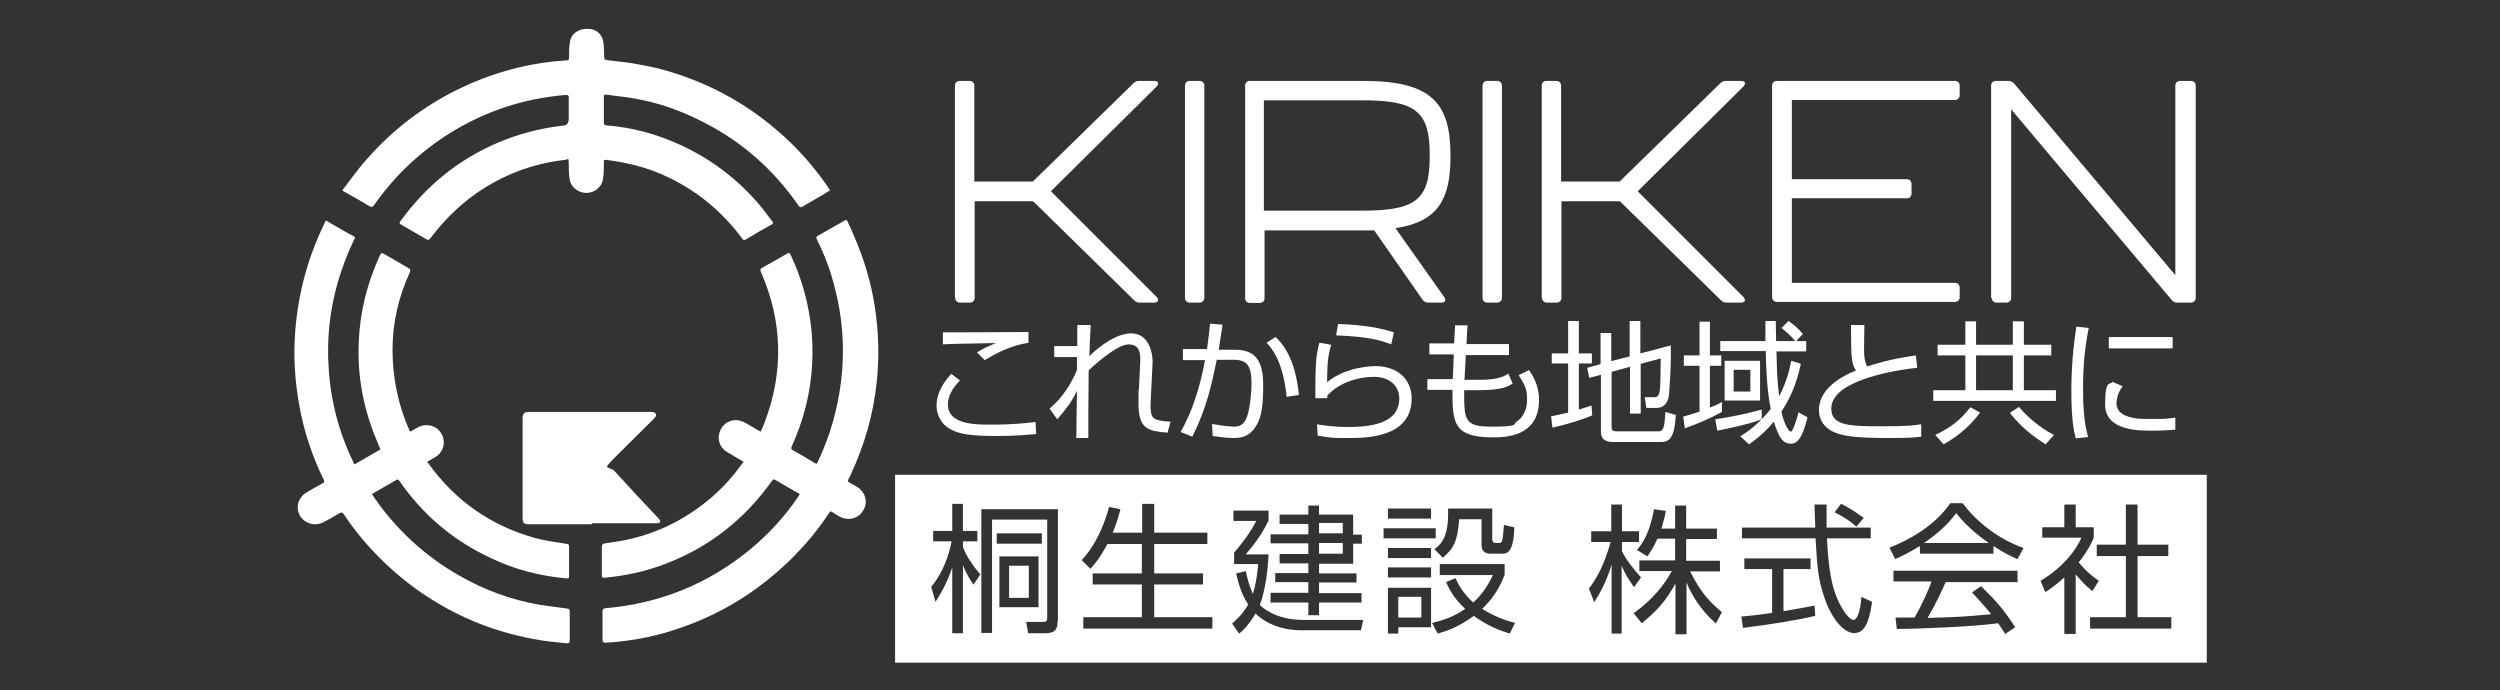
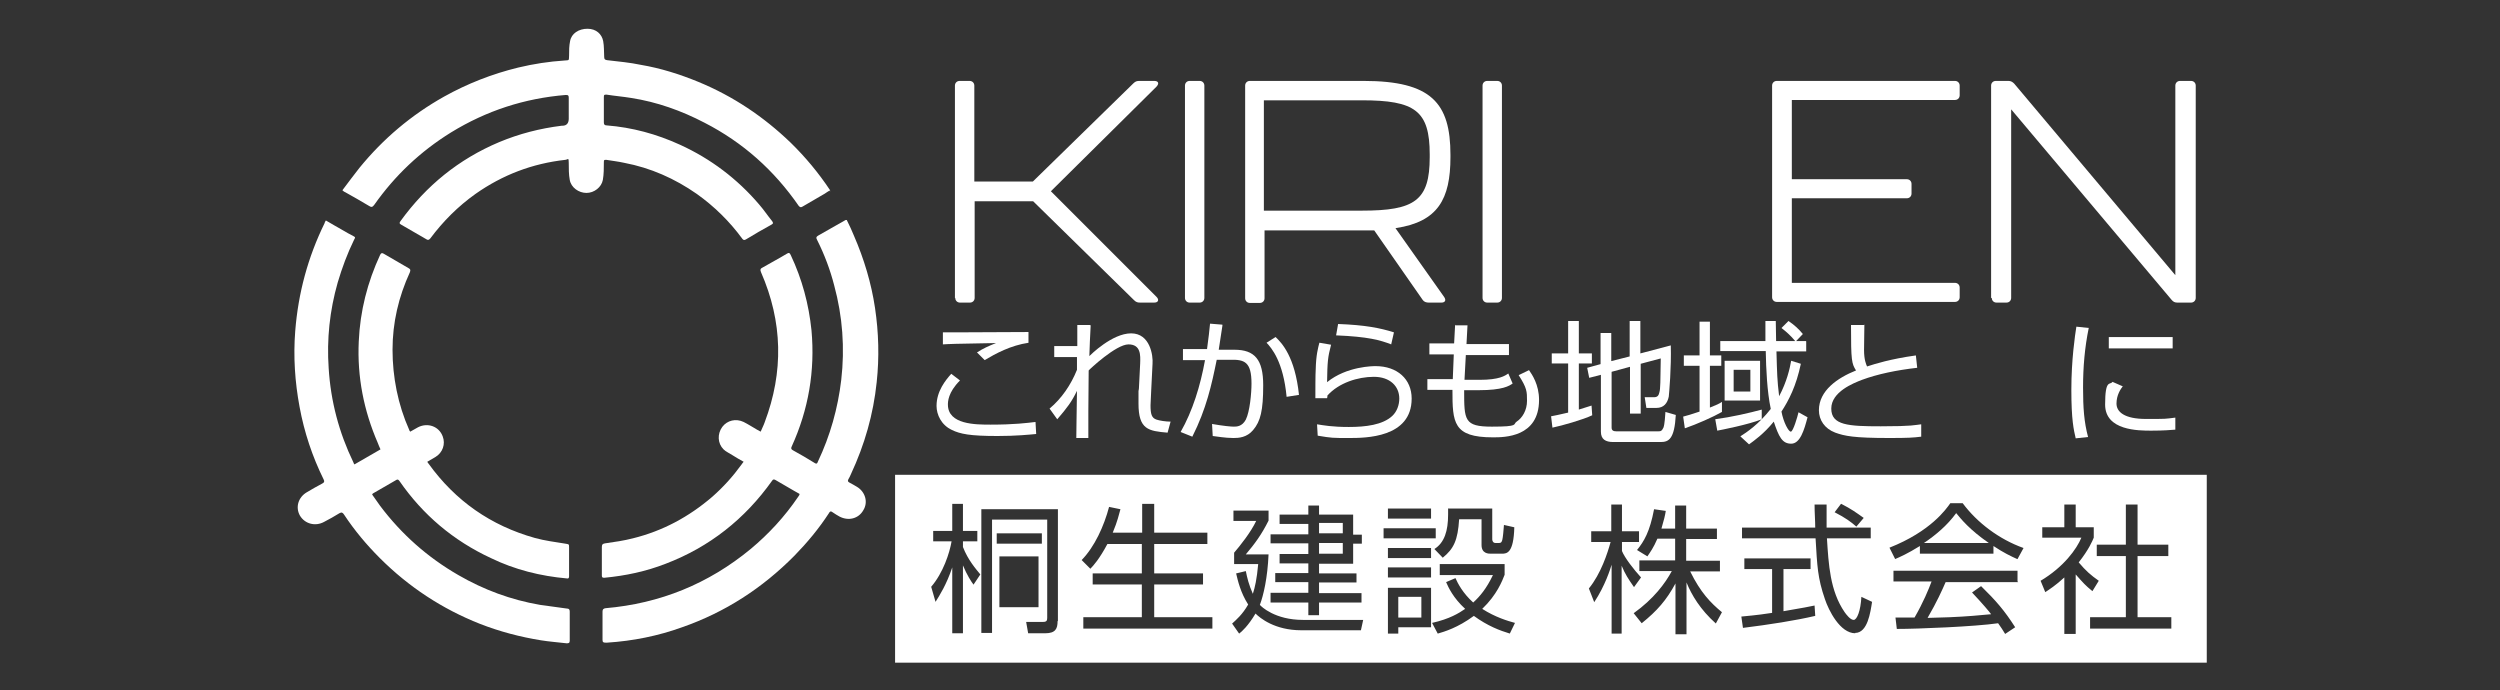
<svg xmlns="http://www.w3.org/2000/svg" id="_レイヤー_1" version="1.1" viewBox="0 0 747.7 206.4">
  <rect x="0" y="0" width="747.7" height="206.4" fill="#333333" stroke="none" />
  <defs>
    <style>
      .st0 {
        fill: #fff;
      }
    </style>
  </defs>
  <g>
    <g>
      <path class="st0" d="M97.4,65.9c1.8,1.1,3.5,2,5.2,3,1,.6,1.9,1.1,2.9,1.6s.7.6.4,1.2c-2,4.1-3.6,8.4-4.9,12.8-2.4,8.4-3.3,17-2.7,25.6.6,9.9,3.1,19.3,7.4,28.2,0,.1.1.3.3.6,2.6-1.5,5.2-3,7.8-4.5-.3-.7-.6-1.3-.8-1.9-4.2-9.7-6.2-19.8-5.7-30.4.4-9.1,2.6-17.7,6.4-25.9.3-.6.6-.6,1.1-.3,2.5,1.4,4.9,2.9,7.4,4.3.6.3.6.6.4,1.2-3.4,7.4-5.2,15.1-5.2,23.2s1.6,16.4,5,24c0,.1.1.3.3.5.8-.4,1.5-.9,2.3-1.3,2.9-1.5,6.3-.3,7.4,2.7.9,2.3,0,4.9-2.2,6.2-.7.4-1.5.9-2.4,1.4.1.2.2.4.4.6,8,11.1,18.6,18.5,31.8,22.2,2.9.8,6,1.2,9.1,1.7,1.1.2,1.1.1,1.1,1.2v8.4c0,.4,0,.9-.6.8-7.9-.7-15.6-2.6-22.8-6.1-11.2-5.2-20.3-12.9-27.3-23-.3-.4-.5-.6-.9-.4-2.4,1.4-4.7,2.7-7.1,4.1l-.2.3c.8,1.1,1.6,2.3,2.4,3.4,6.4,8.5,14.2,15.4,23.4,20.7,7.6,4.4,15.7,7.4,24.4,8.9,2.6.4,5.4.7,8,1.1.6,0,.9.2.9.9v8.7c0,.7-.3.8-.9.8-2.6-.3-5.2-.5-7.7-.9-6.2-1-12.3-2.6-18.2-4.9-11.4-4.5-21.4-11.1-30-19.7-4-4-7.6-8.3-10.7-13-.4-.6-.7-.8-1.4-.4-1.5.9-3,1.8-4.6,2.6-2.6,1.4-5.7.6-7.2-1.9-1.4-2.5-.5-5.5,2.1-7,1.5-.9,3.1-1.8,4.6-2.6.6-.3.7-.6.4-1.2-3.4-6.9-5.8-14.1-7.2-21.7-1.4-7.5-1.9-15.1-1.3-22.7.9-11.4,3.8-22.1,8.8-32.3,0-.2.2-.5.4-.8h0Z" />
      <path class="st0" d="M253.3,65.9c.8,1.6,1.5,3.1,2.1,4.6,3,6.9,5.2,14.2,6.3,21.6,1.1,7.4,1.3,14.8.5,22.2-1,9.6-3.6,18.7-7.7,27.5-.2.5-.5,1.1-.8,1.6-.2.4-.1.7.3.9.8.4,1.6.9,2.3,1.3,2.5,1.5,3.4,4.6,1.9,7-1.4,2.5-4.4,3.3-7.1,1.9-.7-.4-1.4-.8-2.1-1.3-.5-.4-.8-.3-1.1.3-3,4.6-6.4,8.7-10.3,12.7-9.6,9.7-20.7,16.9-33.6,21.4-7.2,2.6-14.7,4.1-22.4,4.6h-.5c-.6,0-.9-.1-.9-.8v-8.5c0-.7.3-.9.9-1,16.3-1.4,30.8-7.3,43.4-17.7,5.4-4.5,10.2-9.7,14.2-15.6.1-.2.3-.4.4-.6v-.3c-.5-.3-1.1-.6-1.6-.9-1.9-1.1-3.6-2.1-5.5-3.2-.5-.3-.8-.3-1.1.2-8.1,11.4-18.7,19.8-31.8,24.8-5.9,2.3-12,3.6-18.4,4.2-.6,0-.7-.2-.7-.7v-8.5c0-.8.3-1,1-1.1,2.8-.4,5.6-.8,8.3-1.5,8.9-2.2,16.7-6.4,23.7-12.4,3.3-2.9,6.2-6.1,8.8-9.7.1-.2.4-.5.6-.8-1.1-.6-2.3-1.3-3.4-2-.9-.6-1.9-1-2.6-1.7-1.8-1.8-1.9-4.6-.4-6.7,1.5-2,4.1-2.6,6.4-1.5,1.4.7,2.6,1.5,4,2.3.4.2.7.4,1.1.6.4-1,.9-1.9,1.2-2.8,5.7-15.1,5.4-30-1.1-44.9-.3-.7-.2-1.1.5-1.4,2.4-1.4,4.9-2.7,7.2-4.1.6-.4.9-.3,1.2.4,3.4,7.2,5.4,14.7,6.2,22.5,1.1,12.1-.9,23.7-5.9,34.7-.3.6-.2.9.4,1.2,2.2,1.2,4.4,2.5,6.5,3.8.5.3.7.2.9-.4,3.7-7.8,6-16,7-24.5,1.1-9.5.4-19-2.1-28.2-1.2-4.7-2.9-9.2-5.1-13.6-.4-.7-.3-1,.4-1.4,2.6-1.5,5.3-3,8.1-4.6h.4Z" />
      <path class="st0" d="M248.1,57c-.5.3-1,.6-1.4.9-2.2,1.3-4.5,2.6-6.7,3.9-.5.3-.7.2-1.1-.2-7.4-10.7-16.7-19-28.2-24.9-6.9-3.6-14.2-6.2-21.9-7.4-2.4-.4-4.9-.6-7.4-1-.6,0-.8,0-.8.7v7.6c0,.6.2.9.8.9,7.7.6,15,2.6,22,5.8,9.2,4.2,17.1,10.2,23.6,17.8,1.4,1.6,2.6,3.4,3.9,5,.4.5.4.8-.2,1.1-2.6,1.4-5.1,2.9-7.6,4.4-.5.3-.8.2-1.1-.2-3.8-5.2-8.4-9.7-13.6-13.4-6.6-4.6-13.8-7.8-21.7-9.3-1.8-.4-3.6-.6-5.4-.9-.6,0-.7,0-.7.7,0,1.8,0,3.6-.3,5.3-.4,2.2-2.6,3.9-4.9,3.9s-4.6-1.6-5-3.9c-.3-1.6-.3-3.4-.3-5.1s-.2-1-1-.9c-9.9,1.1-18.8,4.5-26.9,10.2-5.2,3.7-9.7,8.2-13.5,13.3-.4.4-.6.6-1.1.3-2.5-1.5-5.1-2.9-7.6-4.4-.6-.3-.6-.6-.2-1.1,7.7-10.6,17.4-18.5,29.5-23.6,6-2.5,12.2-4.1,18.7-4.9h.2c1.3,0,1.9-.8,1.9-2.1v-6.2c0-.7-.1-.9-.9-.9-12.3,1-23.7,4.7-34.3,11.2-9.2,5.7-16.8,12.9-23,21.7-.5.7-.9.7-1.5.3-2.4-1.4-4.9-2.9-7.3-4.2-.2,0-.4-.3-.7-.5,1.7-2.3,3.4-4.5,5.1-6.7,7.1-8.7,15.5-15.8,25.3-21.3,7-3.9,14.4-6.8,22.2-8.7,4.6-1.1,9.2-1.8,13.8-2.1,1.6-.1,1.3,0,1.4-1.5,0-1.4,0-2.9.3-4.3.4-2.3,2.6-3.7,5.2-3.7s4.3,1.6,4.7,3.7c.3,1.6.2,3.1.3,4.7,0,.7.2.9.9,1,3.4.4,6.8.7,10.1,1.4,5.9,1,11.6,2.8,17.2,5.1,10.4,4.3,19.5,10.4,27.6,18.2,4.4,4.3,8.3,9,11.7,14.1,0,0,0,0,.1.4h-.1v-.2Z" />
-       <path class="st0" d="M176.9,156.8h-18.6c-1.6,0-2-.4-2-1.9v-29.8c0-1.4.5-1.9,1.9-1.9h36.4c.5,0,1.2,0,1.5.5.4.6-.2,1.1-.6,1.6-3.9,3.9-7.9,7.8-11.8,11.7s-1.5,2.3,0,3.8c4.4,4.8,8.9,9.7,13.4,14.4.2.2.4.6.4.8-.1.3-.5.5-.8.5h-19.6l-.2.3Z" />
    </g>
    <g>
      <path class="st0" d="M285.6,89.1V25.6c0-.8.6-1.4,1.4-1.4h3c.8,0,1.4.6,1.4,1.4v28.7h17.5l30.1-29.4c.6-.6,1.1-.7,1.8-.7h4.4c1.2,0,1.6.7.7,1.7l-31.6,31.3,31.6,31.6c.8.8.6,1.7-.7,1.7h-4.2c-.7,0-1.2-.1-1.8-.7l-30.2-29.6h-17.5v28.9c0,.8-.6,1.4-1.4,1.4h-3c-.8,0-1.4-.6-1.4-1.4h-.1Z" />
      <path class="st0" d="M354.4,89.1V25.6c0-.8.6-1.4,1.4-1.4h3c.8,0,1.4.6,1.4,1.4v63.5c0,.8-.6,1.4-1.4,1.4h-3c-.8,0-1.4-.6-1.4-1.4Z" />
      <path class="st0" d="M417.4,68.3l14.5,20.5c.7,1,.3,1.7-.8,1.7h-3.8c-.7,0-1.4-.2-1.8-.8l-14.5-20.8h-32.8v20.3c0,.8-.6,1.4-1.4,1.4h-3c-.8,0-1.4-.6-1.4-1.4V25.6c0-.8.6-1.4,1.4-1.4h34c20.3,0,26,6.6,26,22.1v.7c0,12.6-3.8,19.3-16.2,21.2h-.2ZM427.6,46.2c0-13.1-4.4-16.2-20.3-16.2h-29.3v33h29.3c15.8,0,20.3-3,20.3-16v-.7h0Z" />
      <path class="st0" d="M443.4,89.1V25.6c0-.8.6-1.4,1.4-1.4h3c.8,0,1.4.6,1.4,1.4v63.5c0,.8-.6,1.4-1.4,1.4h-3c-.8,0-1.4-.6-1.4-1.4Z" />
-       <path class="st0" d="M461.1,89.1V25.6c0-.8.6-1.4,1.4-1.4h3c.8,0,1.4.6,1.4,1.4v28.7h17.5l30.1-29.4c.6-.6,1.1-.7,1.8-.7h4.4c1.2,0,1.6.7.7,1.7l-31.6,31.3,31.6,31.6c.8.8.6,1.7-.7,1.7h-4.2c-.7,0-1.2-.1-1.8-.7l-30.2-29.6h-17.5v28.9c0,.8-.6,1.4-1.4,1.4h-3c-.8,0-1.4-.6-1.4-1.4h-.1Z" />
      <path class="st0" d="M530,89.1V25.6c0-.8.6-1.4,1.4-1.4h53.3c.8,0,1.4.6,1.4,1.4v2.9c0,.8-.6,1.4-1.4,1.4h-48.8v23.7h34.4c.8,0,1.4.6,1.4,1.4v2.9c0,.8-.6,1.4-1.4,1.4h-34.4v25.3h48.8c.8,0,1.4.6,1.4,1.4v2.9c0,.8-.6,1.4-1.4,1.4h-53.3c-.8,0-1.4-.6-1.4-1.4h0v.3Z" />
      <path class="st0" d="M595.5,89.1V25.6c0-.8.6-1.4,1.4-1.4h3.8c.7,0,1.2.3,1.7.8l48.2,57.3V25.6c0-.8.6-1.4,1.4-1.4h3.3c.8,0,1.4.6,1.4,1.4v63.5c0,.8-.6,1.4-1.4,1.4h-4.1c-.7,0-1.2-.2-1.7-.8l-48-57v56.4c0,.8-.6,1.4-1.4,1.4h-3c-.8,0-1.4-.6-1.4-1.4h-.2Z" />
    </g>
  </g>
  <g>
    <rect class="st0" x="394.5" y="156.4" width="7.1" height="3.1" />
-     <rect class="st0" x="301.8" y="169.2" width="5.9" height="9.6" />
    <path class="st0" d="M585.1,153.4c-2.6,3.6-6.1,6.6-9.7,9h19.4c-5.9-4.1-8.3-7.2-9.8-9h0Z" />
    <rect class="st0" x="394.5" y="162.4" width="7.1" height="3.2" />
    <rect class="st0" x="418.2" y="178.5" width="6.9" height="6.2" />
    <path class="st0" d="M267.7,142v56.2h392.3v-56.2h-392.3ZM550.7,150.7c3.1,1.6,4.3,2.5,6.7,4.2l-2.2,2.6c-1.6-1.4-3.2-2.6-6.5-4.3l1.9-2.5h0ZM433.2,152.1h13.1v9.2c0,.4.2,1.1,1,1.1h1c.6,0,.8-.2,1-.9s.4-3.1.5-4.5l3.1.7c-.2,7.7-2.2,7.9-3.7,7.9h-3.3c-.7,0-2.8,0-2.8-2.6v-7.7h-6.7c-.4,6.3-1.6,8.8-4.9,11.5l-2.5-2.6c3-1.9,4.1-5.4,4.1-10.3s0-1.2,0-1.9h0ZM415.1,152.1h12.9v3h-12.9v-3ZM380,177.3h11.3v-3.2h-9.9v-2.7h9.9v-2.9h-8.6v-2.8h8.6v-3.2h-11.3v-2.7h11.3v-3.1h-8.6v-2.8h8.6v-2.7h3.2v2.7h10.2v6h2.6v2.7h-2.6v6h-10.2v2.9h11.2v2.7h-11.2v3.2h12.7v2.8h-12.7v3.8h-3.2v-3.8h-11.3v-2.8h0ZM291.2,174.9c-.7-.9-2-2.9-3.2-5.8v20.3h-3.2v-19.7c-1.7,5.1-3.8,8.4-5,10.3l-1.3-4.5c3.6-4.2,5.5-10.1,6.1-13.6h-5.5v-3.1h5.7v-8.1h3.2v8.1h4.3v3.1h-4.3v1.7c1.5,3.9,3.9,6.6,5.2,8.2l-2,3h0ZM298.1,162.6v-3.1h13.5v3.1h-13.5ZM298.9,166.4h11.7v15.2h-11.7v-15.2ZM316.3,185.8c0,2.2-.6,3.6-3.7,3.6h-5.1l-.6-3.4h5.1c1,0,1.2-.4,1.2-1.2v-29.4h-16.5v33.9h-3.2v-37h22.9v33.4h0ZM362.5,188h-38.5v-3.4h17.5v-9.8h-14.7v-3.3h14.7v-8.8h-10.3c-2.4,4.5-4.2,6.5-5.1,7.4l-2.6-2.6c3.9-4,6.7-10.2,8.2-15.9l3.4.7c-.5,1.7-.8,3.4-2.3,7h8.8v-8.6h3.6v8.6h15.9v3.4h-15.9v8.8h14.6v3.3h-14.6v9.8h17.4v3.4-.2.2ZM407,188.5h-17.8c-8,0-12.4-3.7-13.7-5-2.2,3.7-4.1,5.4-4.9,6l-2.1-3c1.2-1.1,3.1-2.7,4.8-5.7-2.3-3.6-3.1-7.2-3.6-9.3l2.9-.7c.4,2,.9,4.1,2.1,6.8.6-1.8,1.2-4.4,1.6-8.9h-7.2v-3.4c1.8-2.1,5-6.1,6.6-9.5h-6.8v-3.1h10.5v3c-2.1,4.2-4.1,6.9-6.8,10.1h6.8c-.3,7-1.5,12.2-2.6,15.1.4.5,4.5,4.5,12.9,4.5h18l-.7,3.2v-.2h0ZM413.8,158h15.6v3h-15.6v-3ZM428,187.6h-9.8v1.9h-3.1v-13.7h12.9v11.8ZM428,172.7h-12.9v-3h12.9v3ZM428,166.9h-12.9v-3h12.9v3ZM451.6,189.5c-3-.9-6.7-2.3-10.8-5.3-4.9,3.6-8.8,4.7-10.8,5.3l-1.7-3.2c5.3-1.2,8-2.9,9.9-4.2-3.6-3.3-5-6.4-5.7-8l2.8-1.2c.7,1.6,2.2,4.5,5.3,7.3,2-1.8,4-4.2,5.9-8.2h-15.9v-3.3h19.4v3.2c-.7,1.8-2.3,6-6.7,10.2,3.9,2.5,7.6,3.6,9.8,4.2l-1.6,3.3h.2,0ZM485.2,189.5h-3.2v-20.6c-.4,1.3-1.9,6.2-5.2,11.2l-1.6-4.1c3.6-4.4,5.6-10.6,6.5-13.9h-5.8v-3.2h6v-8h3.2v8h5.1v3.2h-5.1v2.7c.8,2,3.5,5.5,5.7,7.9l-2.1,2.9c-1.8-2.6-2.6-3.8-3.7-6.4v20.3h.2ZM513.2,186.5c-4.7-4.2-7.3-8.6-8.8-12.3v15.5h-3.3v-15.2c-2.7,5-5.5,8.2-10.1,11.9l-2.4-3c6-4.3,9.4-8.9,11.4-12.6h-9.7v-3.2h10.7v-6.5h-5.3c-1.2,2.8-2.2,4.1-3,5.3l-3.1-1.9c2.1-2.6,3.8-5.4,5.1-12.2l3.5.5c-.2,1.3-.5,2.6-1.3,5.3h4.1v-6.9h3.3v6.9h9.2v3.1h-9.2v6.5h10.1v3.2h-8.9c3.1,6.3,6.1,9.4,9.5,12.2l-1.9,3.5h.1ZM521.3,187.9l-.5-3.5c1.7-.2,4-.3,9.2-1.1v-13.1h-8.3v-3.2h19.8v3.2h-8.1v12.6c6-1,7.8-1.4,9.3-1.7l.2,3.1c-6,1.4-13.7,2.6-21.7,3.6h0ZM554.9,189.4c-4.6,0-8-6.9-9.1-10.2-2.2-6.4-2.3-9.8-2.8-18.2h-22v-3.2h21.9c0-2-.2-4.5-.2-6.9h3.6v6.9h13.2v3.2h-13.1c.5,7.8.9,15.7,5.3,22.1.5.7,1.7,2.3,2.7,2.3s2.1-2.8,2.3-6.9l3.2,1.5c-.5,3.1-1.3,9.3-5.1,9.3h0ZM603.6,174.1h-21.7c-1,2.3-2.6,5.9-5.4,10.7,1.1,0,5.7-.2,6.6-.2,5-.2,9.3-.6,12.4-.9-.4-.6-2.5-3.1-5.7-6.5l2.7-1.9c4.5,4.4,7,7.3,10.2,12.3l-3,2c-.7-1.2-1.2-1.9-2.1-3.2-6.9,1-23.9,1.7-30.3,1.7l-.4-3.4h5.7c2.6-4.5,4.2-8.4,5.1-10.8h-11.4v-3.2h37.1v3.2l.2.2h0ZM603.3,167.2c-1.8-.8-4.1-1.9-7.1-3.9v2.3h-22v-2.3c-3.7,2.3-6,3.3-7.4,3.9l-1.7-3.4c12.4-4.9,17-11.6,18.2-13.3h3.7c4.3,5.8,10.9,10.8,18.2,13.4l-1.8,3.3h-.1ZM620.8,171.7v17.9h-3.4v-16.9c-2.6,2.4-4.5,3.6-5.7,4.4l-1.4-3.4c6.9-4.1,10.8-9.5,12.2-12.9h-11.7v-3.1h6.6v-6.8h3.4v6.8h5.4v3.1c-.4,1-1.5,3.6-4.5,7.4,2.2,2.6,3.6,3.8,6,5.5l-1.9,3.1c-2.2-1.8-2.6-2.3-5-5h0ZM649.3,188h-24.2v-3.4h10.7v-18.3h-8.7v-3.4h8.7v-12h3.5v12h9.2v3.4h-9.2v18.3h10.1v3.4h0Z" />
  </g>
  <g>
    <path class="st0" d="M287.1,113.8c-3.6,3.6-3.6,6.4-3.6,7.2,0,6,8.3,6,12.8,6,7,0,10.9-.5,13.4-.8l.2,3.6c-2.1.2-6,.6-11.6.6-8.2,0-11.1-.6-13.6-1.8-3.2-1.5-4.6-4.6-4.6-7.2,0-4.4,2.7-7.7,4.4-9.6l2.5,1.9ZM307.7,102.5c-5.5.8-10,3.3-13.2,5.2l-2.3-2.3c1.9-1.2,3.2-1.8,5.7-2.8-12.8.2-14.3.3-15.9.4v-3.6c1.6,0,2,0,4.4,0,3.4,0,18.2-.1,21.2-.1v3.2Z" />
    <path class="st0" d="M326.2,97.3c-.2,4.3-.3,5.4-.4,9.2.3-.3,6.8-6.8,12.5-6.8s6.6,6.7,6.4,9.1l-.4,8c0,1.2-.2,3.2-.2,4.4,0,2.6.3,3.8,1.8,4.3.9.3,2.7.6,4.2.6l-.9,3.3c-5.7-.5-8.7-.9-8.7-8.7s0-2.9.1-4l.4-8c.1-2.5.2-5.7-3.5-5.7s-11.7,7.5-11.9,7.8c0,5.3-.1,7.4-.1,12.3s0,6.2,0,7.9h-3.6c0-3.7.1-4.8.2-14.1-1.6,3.3-2.9,5-5.9,8.5l-2.3-3.2c3.6-3,6.4-7.1,8.2-11.6v-3.8h-6.8s0-3.3,0-3.3h6.9c0-.7,0-6.1,0-6.3h3.7Z" />
    <path class="st0" d="M365.6,97.4c-.2,1.3-.4,2.8-1.1,7.2h4.7c6.1,0,8.6,3,8.6,10.6s-.8,10.8-3,13.4c-1.9,2.3-4.4,2.4-5.9,2.4-2.5,0-5.2-.5-6.2-.6l-.2-3.6c3.4.6,5.7.8,6.5.8s2.5,0,3.6-2.1c1.2-2.4,1.7-7.9,1.7-10.8,0-6.5-2.1-7.2-6.4-7.1h-4c-1.5,7.4-3.1,14.7-7.3,23l-3.5-1.4c3.6-6.3,5.9-13.8,7.3-21.5h-6.6c0,.1,0-3.3,0-3.3h7.2c.5-3.5.7-5.6.9-7.6l3.7.3ZM384.8,118.7c-1-10.6-4.5-14.6-6-16.2l2.7-1.7c1.9,1.8,5.8,5.9,7,17.3l-3.8.6Z" />
    <path class="st0" d="M398.1,103.1c-1,3.8-1.1,5.1-1.2,11.2,5.9-4.8,13.9-4.8,14.5-4.8,6.5,0,10.8,3.9,10.8,9.7,0,11.8-13.9,11.8-18.8,11.8s-5.1,0-9.3-.7l-.2-3.4c1.9.3,4.5.8,9.5.8s10.1-.6,13-3.3c1.4-1.3,2.1-3.3,2.1-5.2,0-3.7-2.8-6.5-7.6-6.5s-10.5,1.8-13.9,5.6c0,.4,0,.4-.1.8h-3.5c0-1.4,0-7.6.1-8.5.1-4.5.7-6.5,1.1-8.1l3.5.6ZM416.1,103c-3.4-1.3-6.9-2.3-16.5-2.7l.6-3.4c8.1.3,12.6,1.2,16.7,2.5l-.8,3.5Z" />
    <path class="st0" d="M435.3,97.3h3.6l-.3,5.6h12.7v3.3h-12.9l-.4,7.4h4.5c5.9,0,7.6-1.2,8.6-1.9l1.3,3c-1,.7-2.9,2-10.2,2h-4.3c0,9,0,10.9,8.3,10.9s6.2-.7,7.4-1.5c1.7-1.1,3.1-3.4,3.1-6.2s0-3.8-2.5-7.7l3.1-1.5c.9,1.3,3,4.3,3,8.9,0,11.2-10.4,11.2-13.8,11.2-11.9,0-12.1-4.4-12.1-14.2h-7.5v-3.2h7.6l.3-7.4h-7.3v-3.3h7.4l.3-5.6Z" />
    <path class="st0" d="M476.2,124.2c-2.7,1.3-9,3.1-11.9,3.7l-.4-3.4c1.1-.2,2.1-.4,5.1-1.1v-14.7h-4.9v-3h4.9v-9.7h3.2v9.7h3.9v3h-3.9v13.8c2.2-.7,2.8-.9,3.8-1.2l.2,2.9ZM487.4,106.6v-10.6h3.2v9.7l9.1-2.4c.2,6.5-.5,14.4-.6,15.3-.4,2-1.5,3.4-3.7,3.4h-3l-.5-3.2h2.8c1.1,0,1.4-.6,1.6-1.5.3-.9.3-3.4.4-10.1l-6,1.6v14.9h-3.2v-14l-5.5,1.5v16.7c0,.8.5,1.1,1.4,1.1h12.4c.8,0,1.2,0,1.7-1.1.4-1,.5-3.6.6-4.7l3.1.9c-.4,7.2-2.1,8.1-4.5,8.1h-14.2c-2.3,0-3.7-.8-3.7-3.1v-17l-3.5.9-.6-3,4-1.1v-9.3h3.2v8.4l5.5-1.4Z" />
    <path class="st0" d="M515,123.2c-2.6,1.5-7.6,3.7-11.1,4.9l-.5-3.5c1.1-.3,2.6-.7,4.9-1.5v-13.7h-4.7v-3.1h4.7v-10.1h3.1v10.1h3.4v3.1h-3.4v12.5c2-.8,2.7-1.1,3.6-1.7v3ZM512.9,125.4c5.2-.7,10.3-1.9,14-2.9v2.9c-4,1.6-12.2,3.2-13.3,3.4l-.6-3.4ZM540.2,102.1v3h-8.9c.2,6.8.2,8.4.8,13.4,2.3-4.3,3.2-8.3,3.6-10.6l2.9.9c-1.4,6.7-3.6,10.9-5.8,14.3.6,3.2,2.1,6,2.8,6s2-4.5,2.3-5.8l2.7,1.5c-1,3.8-2.2,7.9-4.9,7.9s-3.7-2.1-5.2-6.6c-3,3.7-5.9,5.7-7.4,6.8l-2.6-2.4c1.9-1.2,5.5-3.6,9.1-8.2-1.1-5.2-1.4-12-1.5-17.3h-13.6v-3h13.5c0-2.5,0-4.3,0-6h3.1c0,1,.1,5.5.1,6h8.9ZM526.4,119.8h-10.6v-11.9h10.6v11.9ZM523.5,110.6h-5v6.5h5v-6.5ZM537,102.1c-1.7-2-2.8-2.9-4.2-4l2.1-2.1c1.6,1.1,3,2.3,4.3,3.9l-2.2,2.3Z" />
    <path class="st0" d="M557.6,97.1c0,2.8-.1,4.7-.1,7.6s.6,4.2.9,4.9c2.5-.8,6.8-2.2,14.6-3.3l.4,3.7c-6.2.7-11.9,1.9-16.5,3.6-2.6,1-9.2,3.6-9.2,8.6s5.1,5.3,14.8,5.3,10.2-.4,12.1-.6v3.7c-2.4.3-3.9.4-9.6.4-10.6,0-13.3-.6-16.1-1.6-3.2-1.2-4.9-3.8-4.9-6.7,0-5.9,5.6-9.7,11.1-11.9-1.3-2.1-1.5-2.8-1.5-13.6h3.8Z" />
-     <path class="st0" d="M613.5,106.3h-8.2v10.4h9.6v3.2h-36.7v-3.2h9.6v-10.4h-8.3v-3.2h8.3v-7h3.2v7h11v-7h3.3v7h8.2v3.2ZM592.2,123.4c-3,3.9-5.9,6.6-10.9,9.5l-2.5-2.8c5-2.5,7.3-4.3,10.5-8.3l2.9,1.6ZM602,106.3h-11v10.4h11v-10.4ZM611.8,132.9c-4.3-2.8-7.2-5.1-10.7-9.4l2.7-1.8c4.2,4.9,8.6,7.4,10.5,8.4l-2.5,2.8Z" />
    <path class="st0" d="M624.7,98.1c-1.2,5.8-1.7,11.7-1.7,17.8s.3,10.3,1.5,14.8l-3.7.4c-.6-2.6-1.3-5.5-1.3-14.5s1.1-16.4,1.5-18.9l3.8.4ZM634.9,115.5c-.7.9-1.9,2.7-1.9,5.2s2.4,4.6,8.8,4.6,5.5,0,8.8-.4v3.6c-1.4.1-3.4.3-7.2.3s-13.8,0-13.8-7.8,1.5-5.7,2.2-6.8l3.2,1.4ZM649.8,100.8v3.4h-19.1v-3.4h19.1Z" />
  </g>
</svg>